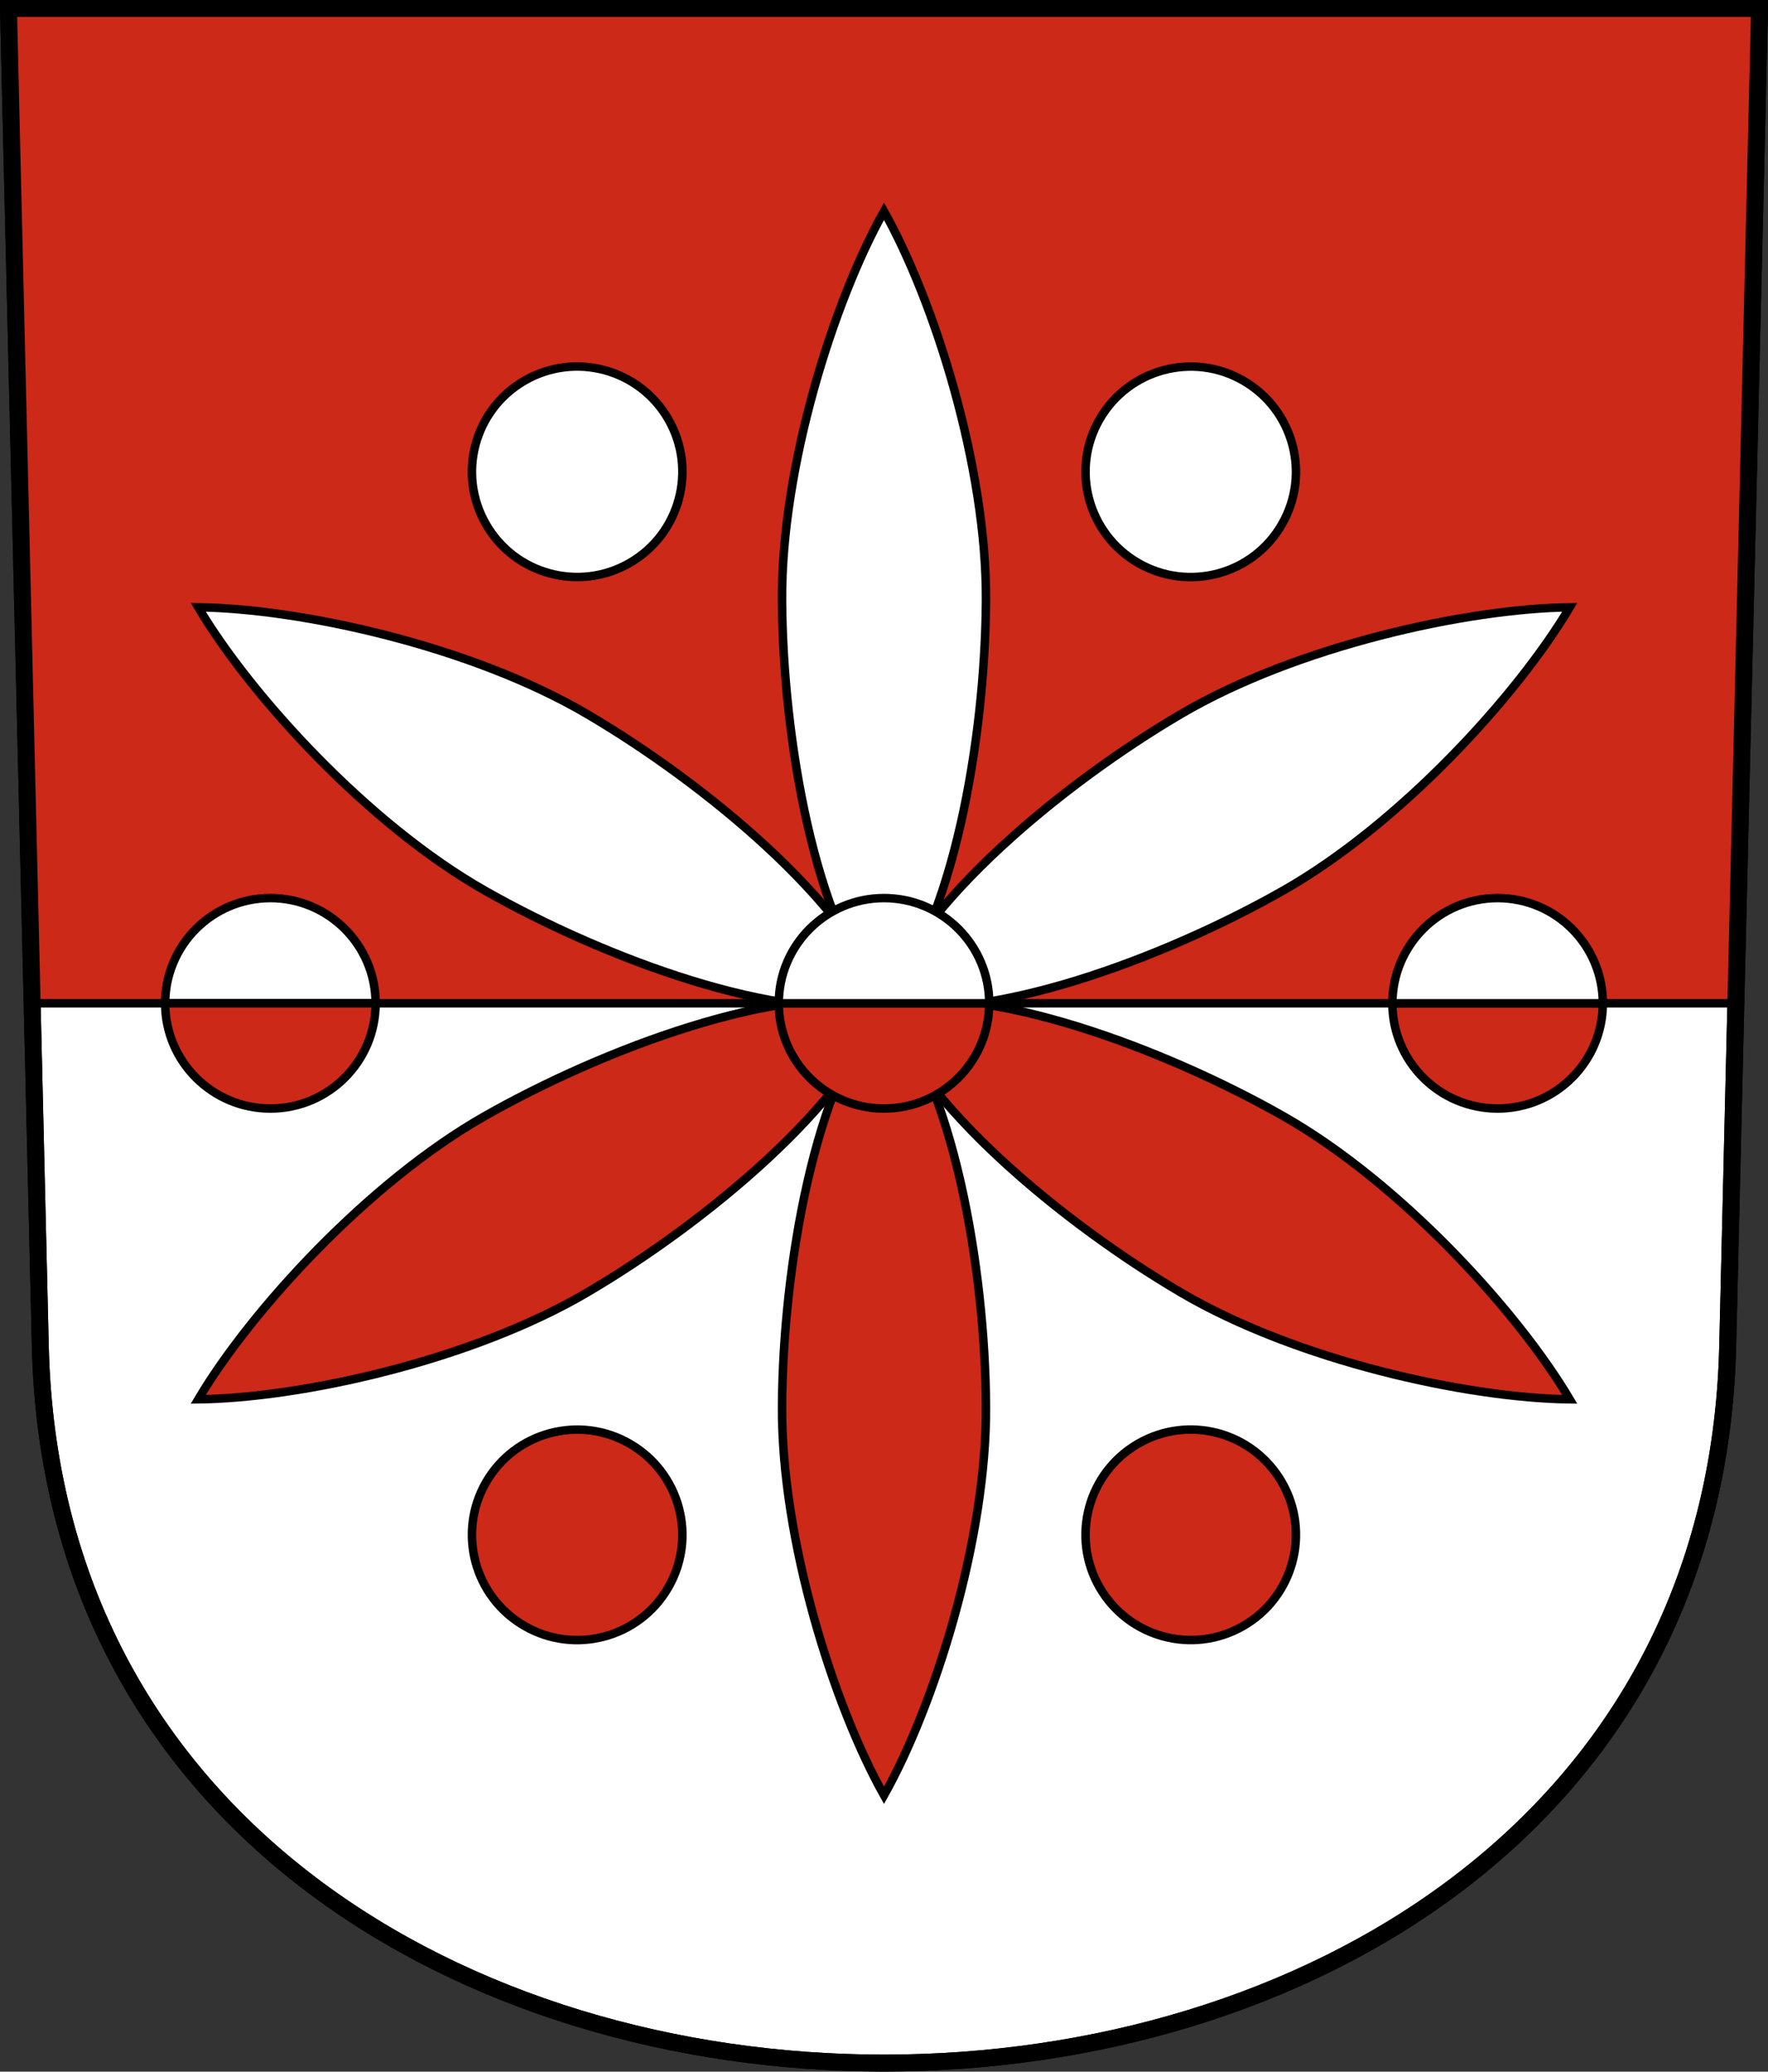
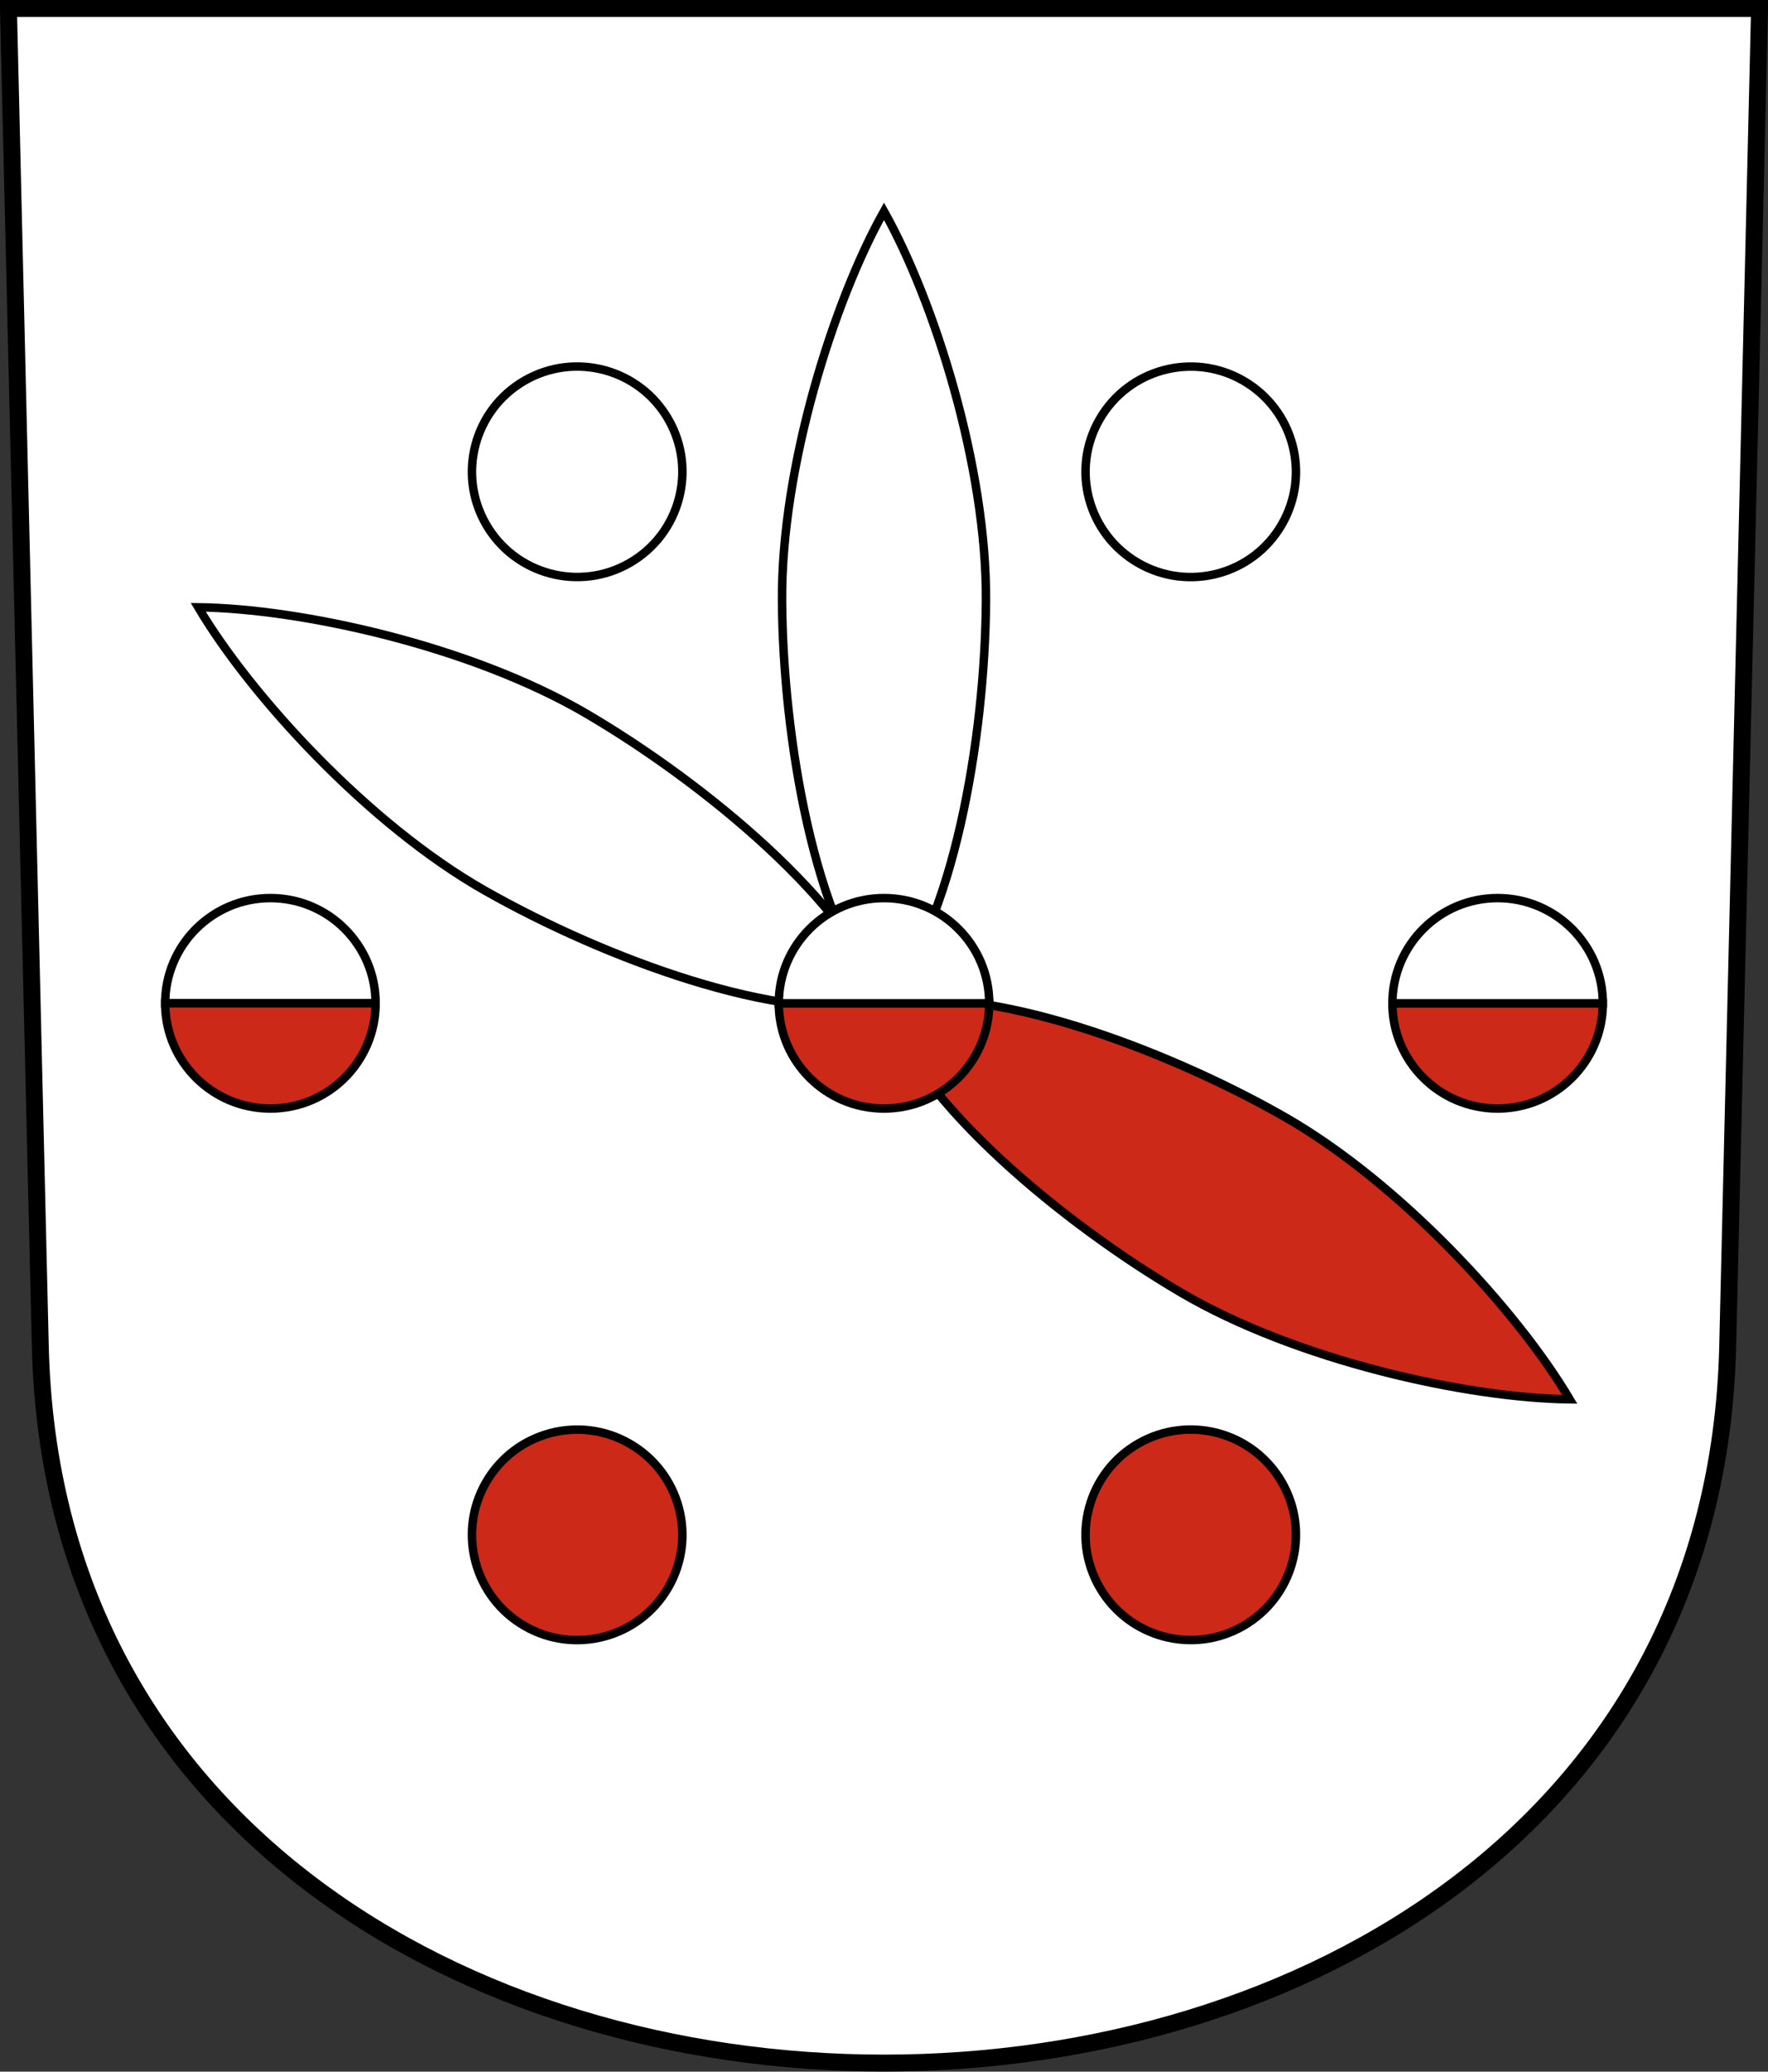
<svg xmlns="http://www.w3.org/2000/svg" xmlns:ns1="http://www.inkscape.org/namespaces/inkscape" xmlns:ns2="http://sodipodi.sourceforge.net/DTD/sodipodi-0.dtd" version="1.0" width="208.86" height="244.66" id="svg2780" ns1:version="0.92.4 (5da689c313, 2019-01-14)" ns2:docname="Unterramsern-blazon.svg">
  <rect width="100%" height="100%" fill="#333333" stroke="none" />
  <ns2:namedview pagecolor="#ffffff" bordercolor="#666666" borderopacity="1" objecttolerance="10" gridtolerance="10" guidetolerance="10" ns1:pageopacity="0" ns1:pageshadow="2" ns1:window-width="3259" ns1:window-height="1417" id="namedview25" showgrid="false" ns1:zoom="1.4142136" ns1:cx="-65.520259" ns1:cy="237.42391" ns1:window-x="-8" ns1:window-y="-8" ns1:window-maximized="1" ns1:current-layer="svg2780" ns1:measure-start="104.255,149.787" ns1:measure-end="104.255,126.383" showguides="true" ns1:object-paths="true" ns1:snap-intersection-paths="true" ns1:snap-global="false" />
  <defs id="defs2782" />
  <path ns1:connector-curvature="0" style="fill:#ffffff;fill-opacity:1;fill-rule:evenodd;stroke:#000000;stroke-width:2;stroke-linecap:butt;stroke-miterlimit:4;stroke-dashoffset:0;stroke-opacity:1" id="path4212" d="m 1,1 3.761,158.003 c 2.686,112.859 196.652,112.859 199.338,0 L 207.86,1 Z" />
-   <path style="opacity:1;fill:#cc2918;fill-opacity:1;stroke:#000000;stroke-width:1;stroke-miterlimit:4;stroke-dasharray:none;stroke-dashoffset:4.58;stroke-opacity:1" d="M 3.797,118.49 1,1 H 207.86 l -2.797,117.49 z" id="path19536" ns1:connector-curvature="0" />
  <path id="path19379-7" style="opacity:1;fill:#ffffff;fill-opacity:1;stroke:#000000;stroke-width:1;stroke-miterlimit:4;stroke-dasharray:none;stroke-dashoffset:4.58;stroke-opacity:1" d="m 116.476,71.023 c -0.118,16.157 -3.833,38.138 -12.046,47.467 C 96.218,109.162 92.503,87.181 92.385,71.023 92.268,55.127 98.512,35.484 104.43,24.953 c 5.919,10.531 12.162,30.174 12.046,46.07 z" ns1:connector-curvature="0" ns2:nodetypes="scscs" />
  <path id="path19379-7-7" style="opacity:1;fill:#ffffff;fill-opacity:1;stroke:#000000;stroke-width:1;stroke-miterlimit:4;stroke-dasharray:none;stroke-dashoffset:4.58;stroke-opacity:1" d="M 69.343,84.325 C 83.278,92.506 100.457,106.714 104.43,118.49 92.245,120.937 71.35,113.164 57.297,105.188 43.471,97.34 29.58,82.112 23.419,71.721 c 12.08,0.14 32.214,4.555 45.924,12.604 z" ns1:connector-curvature="0" ns2:nodetypes="scscs" />
-   <path id="path19379-7-8" style="opacity:1;fill:#cc2918;fill-opacity:1;stroke:#000000;stroke-width:1;stroke-miterlimit:4;stroke-dasharray:none;stroke-dashoffset:4.58;stroke-opacity:1" d="m 57.297,131.792 c 14.053,-7.976 34.948,-15.75 47.133,-13.302 -3.973,11.776 -21.153,25.983 -35.087,34.164 -13.71,8.049 -33.844,12.464 -45.924,12.604 6.161,-10.391 20.052,-25.619 33.878,-33.466 z" ns1:connector-curvature="0" ns2:nodetypes="scscs" />
-   <path id="path19379-7-2" style="opacity:1;fill:#cc2918;fill-opacity:1;stroke:#000000;stroke-width:1;stroke-miterlimit:4;stroke-dasharray:none;stroke-dashoffset:4.58;stroke-opacity:1" d="m 92.385,165.956 c 0.118,-16.157 3.833,-38.138 12.046,-47.467 8.212,9.328 11.928,31.309 12.046,47.467 0.116,15.897 -6.127,35.539 -12.046,46.07 -5.919,-10.531 -12.162,-30.174 -12.046,-46.07 z" ns1:connector-curvature="0" ns2:nodetypes="scscs" />
  <path id="path19379-7-22" style="opacity:1;fill:#cc2918;fill-opacity:1;stroke:#000000;stroke-width:1;stroke-miterlimit:4;stroke-dasharray:none;stroke-dashoffset:4.58;stroke-opacity:1" d="m 139.518,152.654 c -13.935,-8.181 -31.115,-22.389 -35.087,-34.164 12.185,-2.448 33.08,5.326 47.133,13.302 13.826,7.848 27.717,23.075 33.878,33.466 -12.08,-0.14 -32.214,-4.555 -45.924,-12.604 z" ns1:connector-curvature="0" ns2:nodetypes="scscs" />
-   <path id="path19379-7-77" style="opacity:1;fill:#ffffff;fill-opacity:1;stroke:#000000;stroke-width:1;stroke-miterlimit:4;stroke-dasharray:none;stroke-dashoffset:4.58;stroke-opacity:1" d="m 151.563,105.188 c -14.053,7.976 -34.948,15.75 -47.133,13.302 3.973,-11.776 21.153,-25.983 35.087,-34.164 13.71,-8.049 33.844,-12.464 45.924,-12.604 -6.161,10.391 -20.052,25.619 -33.878,33.466 z" ns1:connector-curvature="0" ns2:nodetypes="scscs" />
  <path style="opacity:1;fill:#cc2918;fill-opacity:1;stroke:#000000;stroke-width:1;stroke-miterlimit:4;stroke-dasharray:none;stroke-dashoffset:4.58;stroke-opacity:1" d="m 189.347,118.49 c 0,6.864 -5.564,12.428 -12.429,12.428 -6.864,0 -12.429,-5.564 -12.429,-12.428 z" id="path19381-5" ns1:connector-curvature="0" ns2:nodetypes="cscc" />
  <ellipse style="opacity:1;fill:#ffffff;fill-opacity:1;stroke:#000000;stroke-width:1;stroke-miterlimit:4;stroke-dasharray:none;stroke-dashoffset:4.58;stroke-opacity:1" id="path19381-5-7" cx="22.079" cy="149.686" transform="matrix(0.5,-0.866,0.866,0.5,0,0)" rx="12.428" ry="12.428" />
  <ellipse style="opacity:1;fill:#ffffff;fill-opacity:1;stroke:#000000;stroke-width:1;stroke-miterlimit:4;stroke-dasharray:none;stroke-dashoffset:4.58;stroke-opacity:1" id="path19381-5-71" cx="-82.345" cy="31.19" transform="matrix(-0.5,-0.866,0.866,-0.5,0,0)" rx="12.428" ry="12.428" />
  <path style="opacity:1;fill:#ffffff;fill-opacity:1;stroke:#000000;stroke-width:1;stroke-miterlimit:4;stroke-dasharray:none;stroke-dashoffset:4.58;stroke-opacity:1" d="m 19.514,118.49 c 1e-6,-6.864 5.564,-12.428 12.429,-12.428 6.864,0 12.429,5.564 12.429,12.428 z" id="path19381-5-0" ns1:connector-curvature="0" ns2:nodetypes="cscc" />
  <ellipse style="opacity:1;fill:#cc2918;fill-opacity:1;stroke:#000000;stroke-width:1;stroke-miterlimit:4;stroke-dasharray:none;stroke-dashoffset:4.58;stroke-opacity:1" id="path19381-5-8" cx="122.889" cy="-149.685" transform="matrix(-0.5,0.866,-0.866,-0.5,0,0)" rx="12.428" ry="12.428" />
  <ellipse style="opacity:1;fill:#cc2918;fill-opacity:1;stroke:#000000;stroke-width:1;stroke-miterlimit:4;stroke-dasharray:none;stroke-dashoffset:4.58;stroke-opacity:1" id="path19381-5-08" cx="227.313" cy="-31.189" transform="matrix(0.5,0.866,-0.866,0.5,0,0)" rx="12.428" ry="12.428" />
  <path ns1:connector-curvature="0" style="opacity:1;fill:#ffffff;fill-opacity:1;stroke:#000000;stroke-width:1;stroke-miterlimit:4;stroke-dasharray:none;stroke-dashoffset:4.58;stroke-opacity:1" d="m 189.347,118.49 h -24.857 c 0,-6.864 5.564,-12.428 12.429,-12.428 6.864,0 12.429,5.564 12.429,12.428 z" id="path19381-5-77" ns2:nodetypes="ccsc" />
  <path ns1:connector-curvature="0" style="opacity:1;fill:#cc2918;fill-opacity:1;stroke:#000000;stroke-width:1;stroke-miterlimit:4;stroke-dasharray:none;stroke-dashoffset:4.58;stroke-opacity:1" d="m 19.514,118.49 h 24.857 c -10e-7,6.864 -5.564,12.428 -12.429,12.428 -6.864,0 -12.429,-5.564 -12.429,-12.428 z" id="path19381-5-0-9" ns2:nodetypes="ccsc" />
  <path style="opacity:1;fill:#cc2918;fill-opacity:1;stroke:#000000;stroke-width:1;stroke-miterlimit:4;stroke-dasharray:none;stroke-dashoffset:4.58;stroke-opacity:1" d="m 116.859,118.49 c 0,6.864 -5.564,12.428 -12.429,12.428 -6.864,0 -12.429,-5.564 -12.429,-12.428 z" id="path19381-5-1" ns1:connector-curvature="0" ns2:nodetypes="cscc" />
  <path ns1:connector-curvature="0" style="opacity:1;fill:#ffffff;fill-opacity:1;stroke:#000000;stroke-width:1;stroke-miterlimit:4;stroke-dasharray:none;stroke-dashoffset:4.58;stroke-opacity:1" d="M 116.859,118.49 H 92.002 c 0,-6.864 5.564,-12.428 12.429,-12.428 6.864,0 12.429,5.564 12.429,12.428 z" id="path19381-5-77-5" ns2:nodetypes="ccsc" />
-   <path ns1:connector-curvature="0" style="fill:none;fill-opacity:1;fill-rule:evenodd;stroke:#000000;stroke-width:2;stroke-linecap:butt;stroke-miterlimit:4;stroke-dashoffset:0;stroke-opacity:1" id="path4212-3" d="M 1,1 4.761,159.003 c 2.686,112.859 196.652,112.859 199.338,0 l 3.761,-158.003 z" />
</svg>